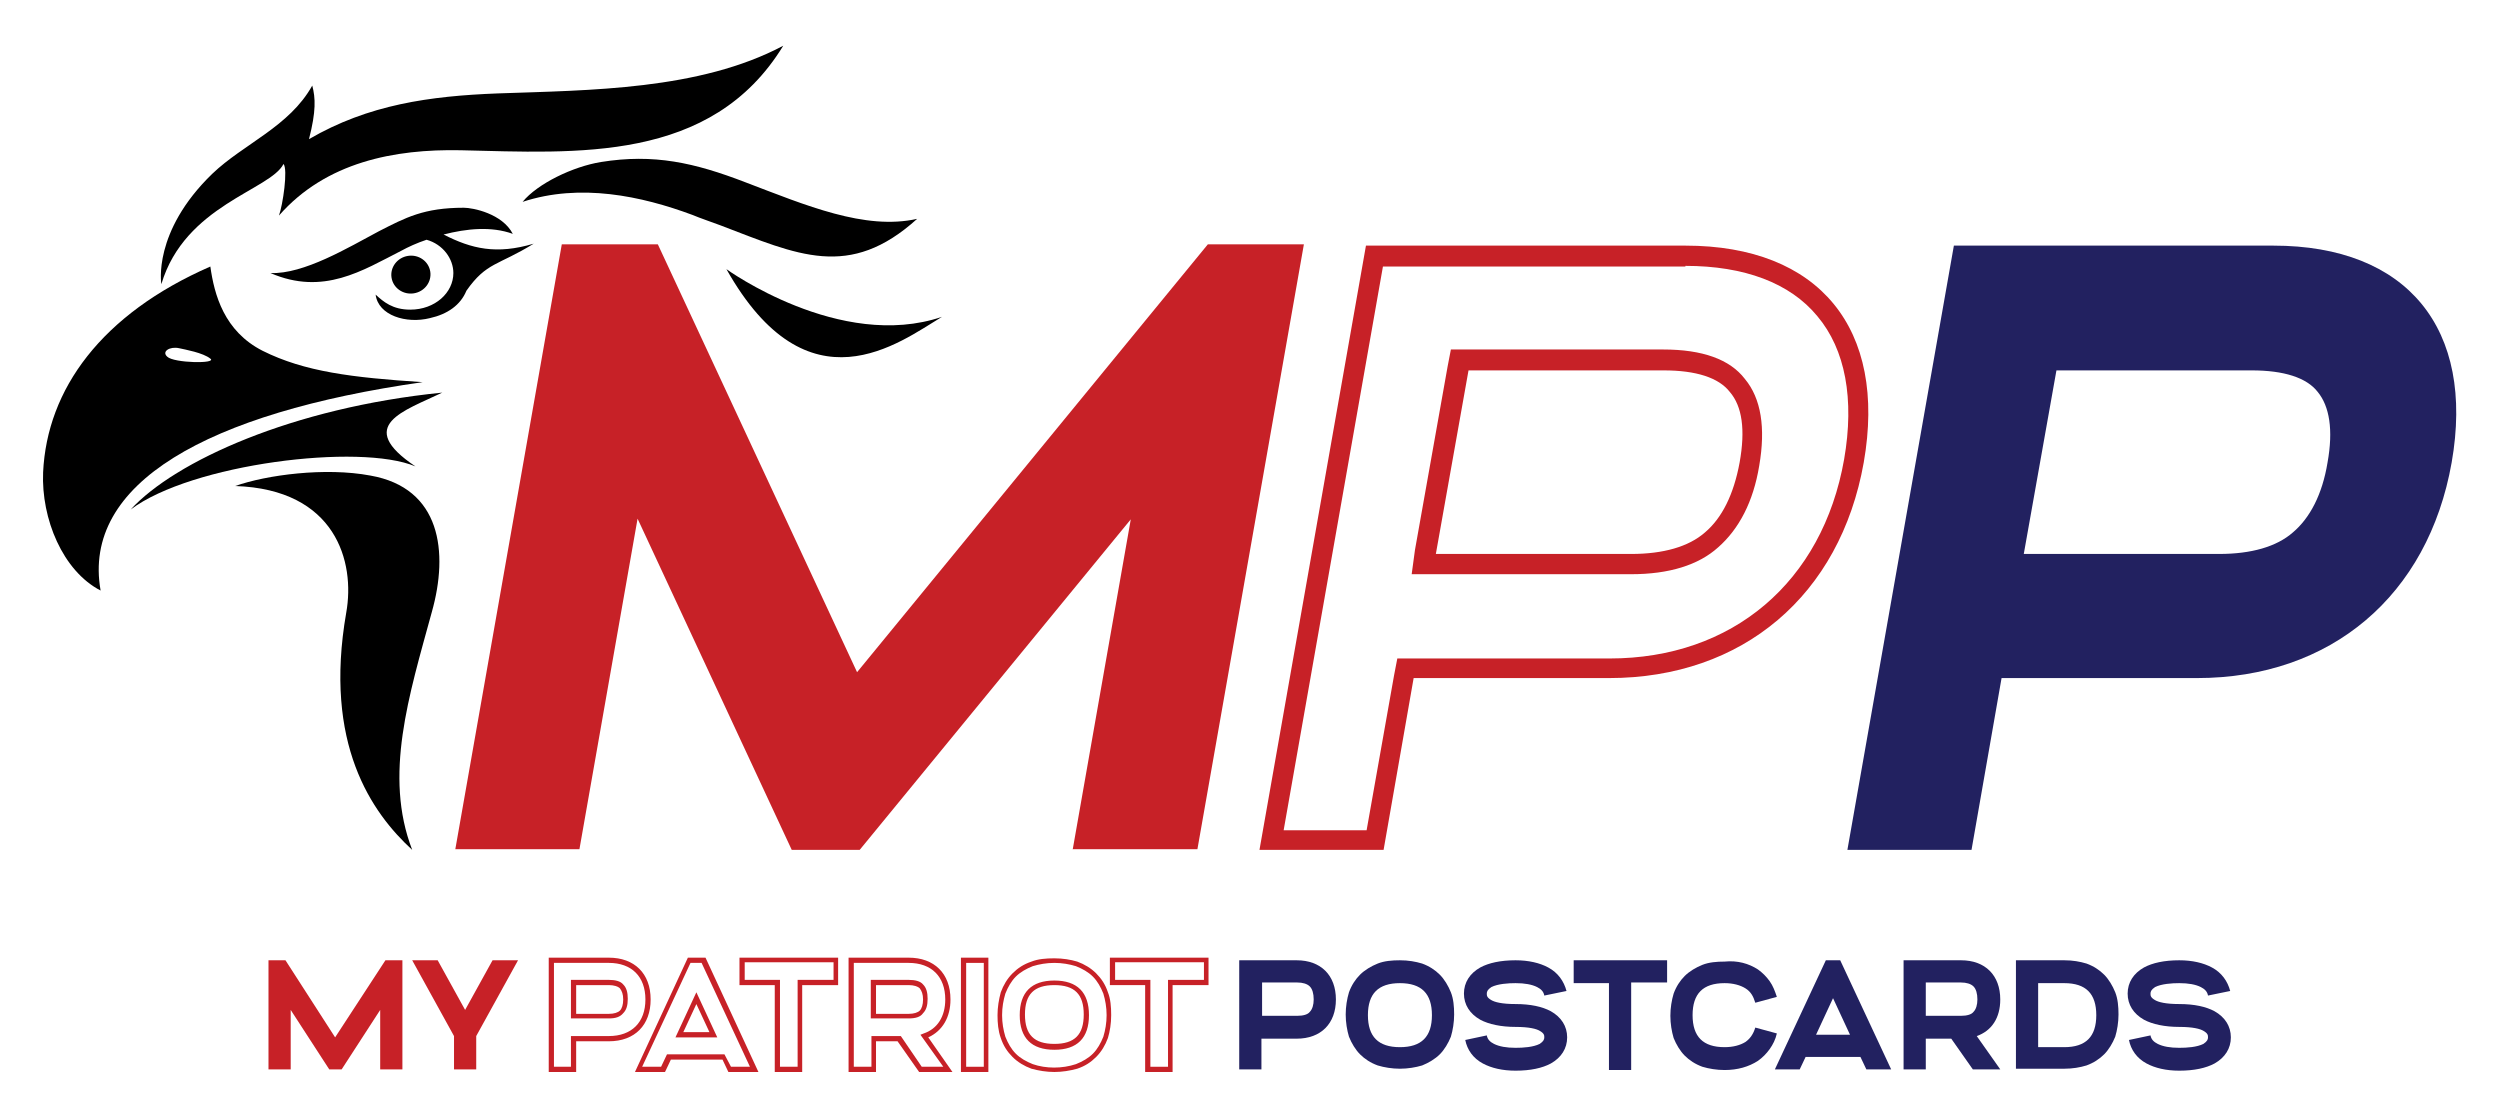
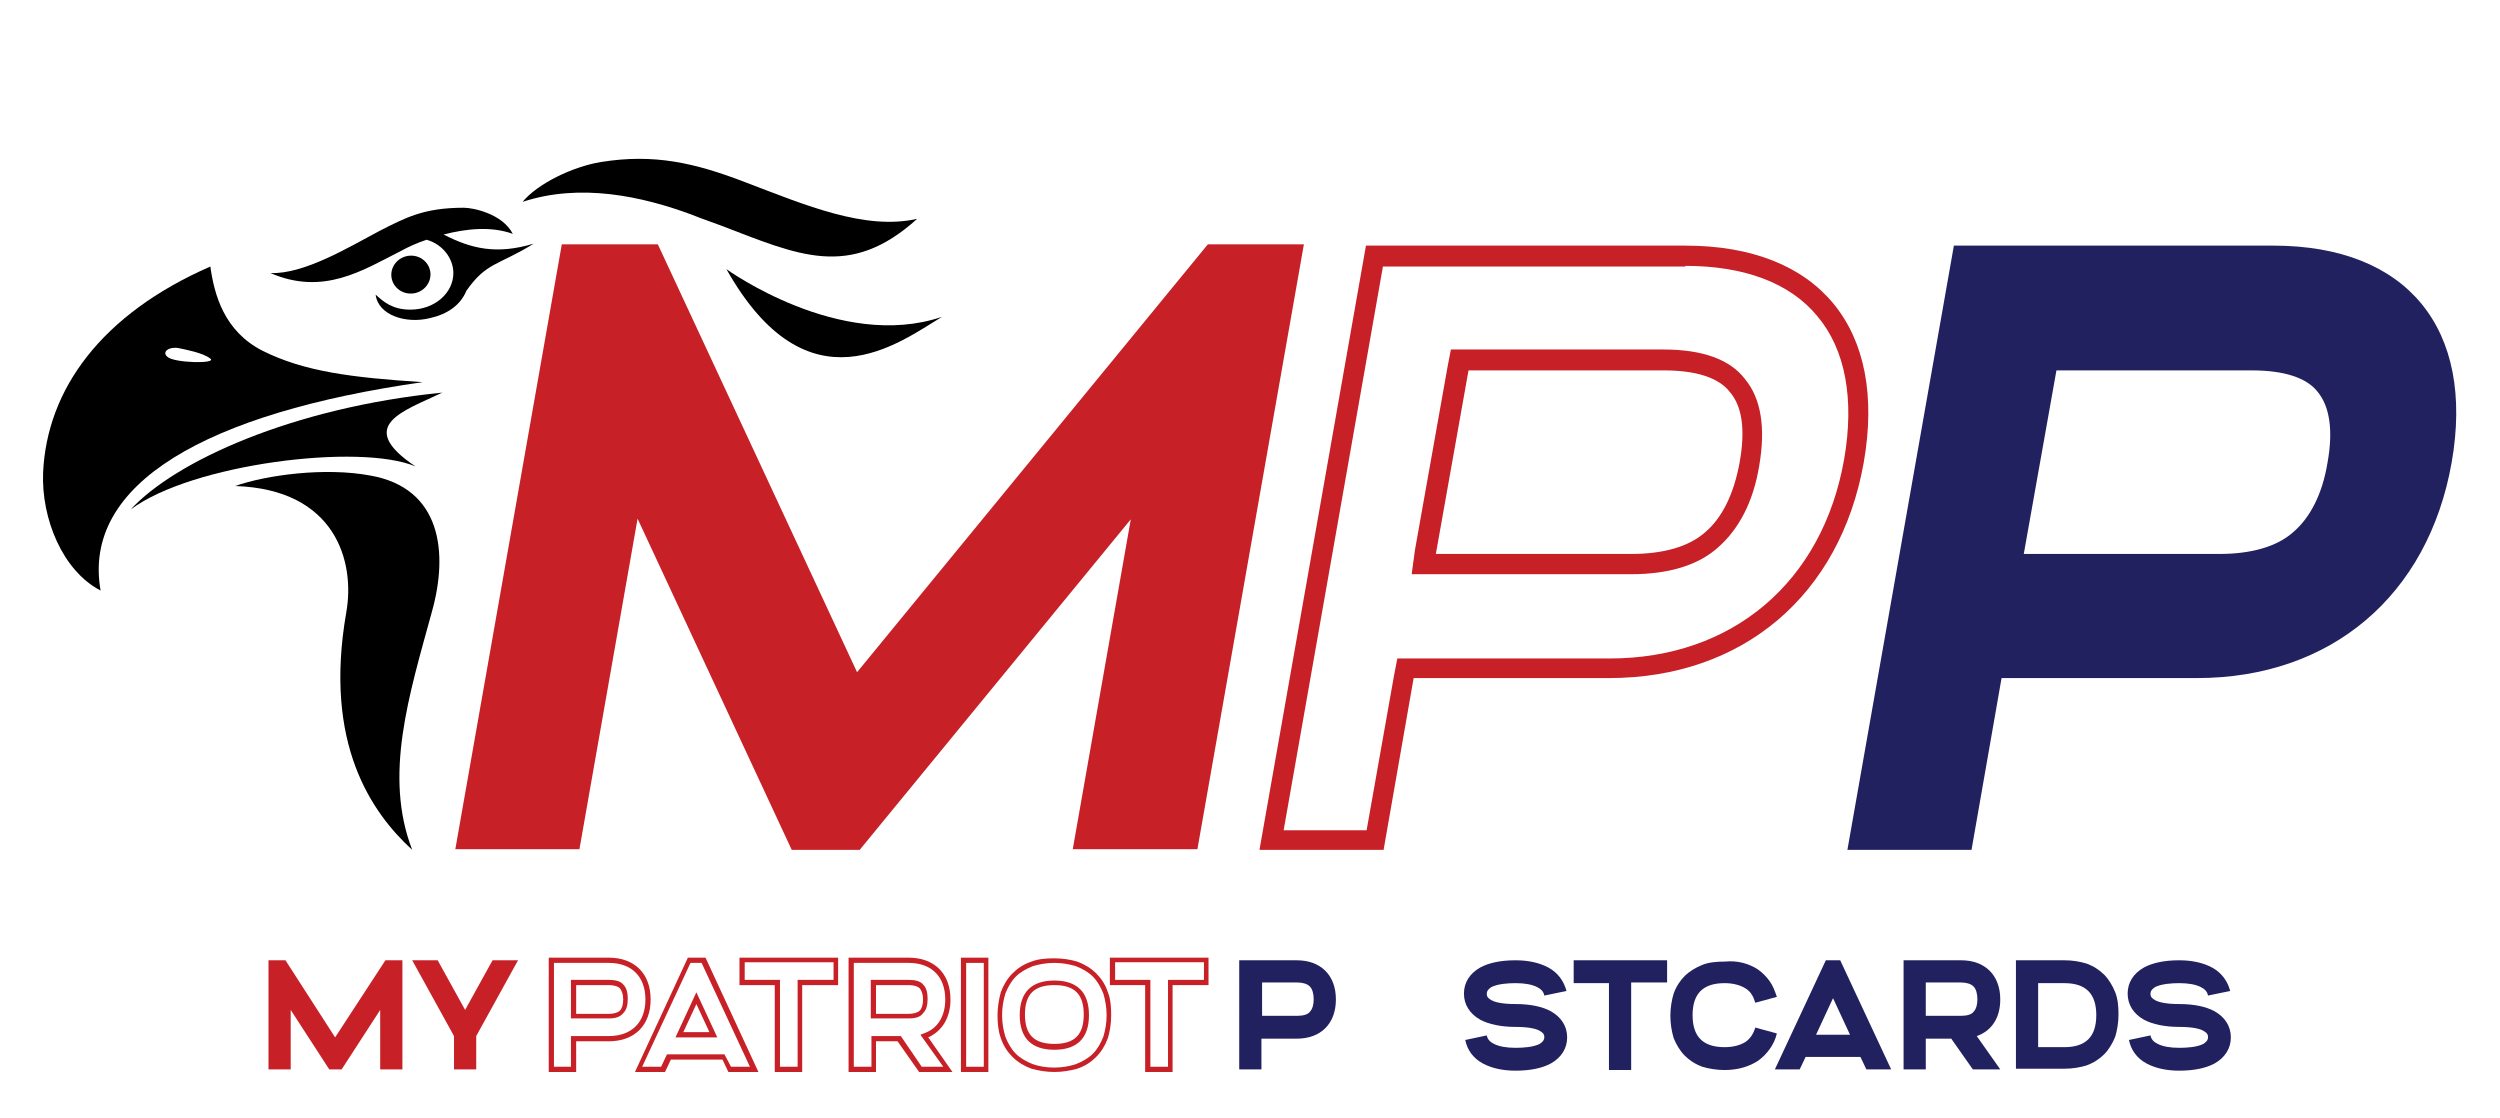
<svg xmlns="http://www.w3.org/2000/svg" version="1.1" id="Layer_1" x="0px" y="0px" viewBox="0 0 382.7 171.1" style="enable-background:new 0 0 382.7 171.1;" xml:space="preserve">
  <style type="text/css">
	.st0{fill:#222160;}
	.st1{fill:#C72127;}
</style>
  <g>
    <g>
      <g>
        <path class="st0" d="M198.5,147c3.7,0,6,2.3,6,6c0,3.7-2.3,6-6,6h-5.4v4.7h-3.4V147H198.5z M193.2,155.5h5.4     c0.9,0,1.6-0.2,1.9-0.6c0.4-0.4,0.6-1.1,0.6-1.9c0-0.9-0.2-1.6-0.6-2c-0.4-0.4-1.1-0.6-1.9-0.6h-5.4V155.5z" />
-         <path class="st0" d="M217.7,147.5c1.1,0.4,2,1,2.7,1.7c0.7,0.7,1.3,1.7,1.7,2.7c0.4,1,0.5,2.2,0.5,3.4s-0.2,2.4-0.5,3.4     c-0.4,1-1,2-1.7,2.7c-0.7,0.7-1.7,1.3-2.7,1.7c-1,0.3-2.2,0.5-3.4,0.5c-1.2,0-2.4-0.2-3.4-0.5c-1.1-0.4-2-1-2.7-1.7     c-0.7-0.7-1.3-1.7-1.7-2.7c-0.3-1-0.5-2.2-0.5-3.4s0.2-2.4,0.5-3.4c0.4-1.1,1-2,1.7-2.7c0.7-0.7,1.7-1.3,2.7-1.7     c1-0.4,2.2-0.5,3.4-0.5C215.6,147,216.7,147.2,217.7,147.5z M209.4,155.4c0,3.3,1.6,4.9,4.9,4.9c3.3,0,4.9-1.6,4.9-4.9     c0-3.3-1.6-4.9-4.9-4.9C211,150.5,209.4,152.1,209.4,155.4z" />
        <path class="st0" d="M237,148.1c1.5,0.8,2.4,2.1,2.8,3.6l-3.4,0.7c-0.1-0.6-0.5-1-1.1-1.3c-0.8-0.4-1.9-0.6-3.3-0.6     c-1.1,0-2.7,0.1-3.7,0.6c-0.6,0.4-0.7,0.7-0.7,1s0,0.6,0.7,1c0.5,0.3,1.6,0.6,3.7,0.6c2.3,0,4.1,0.4,5.4,1.1     c1.6,0.9,2.5,2.3,2.5,4s-0.9,3.1-2.5,4c-1.3,0.7-3.1,1.1-5.4,1.1c-2,0-3.7-0.4-5-1.1c-1.5-0.8-2.4-2.1-2.7-3.6l3.3-0.7     c0.1,0.6,0.5,1,1.1,1.3c0.8,0.4,1.9,0.6,3.3,0.6c1.2,0,2.7-0.1,3.7-0.6c0.6-0.4,0.7-0.7,0.7-1c0-0.3,0-0.6-0.7-1     c-0.5-0.3-1.6-0.6-3.7-0.6c-2.2,0-4.1-0.4-5.4-1.1c-1.6-0.9-2.5-2.3-2.5-4s0.9-3.1,2.5-4c1.3-0.7,3.1-1.1,5.4-1.1     C234,147,235.7,147.4,237,148.1z" />
        <path class="st0" d="M249.7,150.5v13.3h-3.4v-13.3h-5.4V147h14.3v3.4H249.7z" />
        <path class="st0" d="M269.1,148.4c0.7,0.5,1.3,1.1,1.8,1.8c0.5,0.7,0.8,1.5,1.1,2.4l-3.3,0.9c-0.3-1-0.7-1.7-1.5-2.2     c-0.8-0.5-1.9-0.8-3.2-0.8c-3.3,0-4.9,1.6-4.9,4.9c0,3.3,1.6,4.9,4.9,4.9c1.3,0,2.4-0.3,3.2-0.8c0.7-0.5,1.2-1.2,1.5-2.2l3.3,0.9     c-0.2,0.9-0.6,1.7-1.1,2.4c-0.5,0.7-1.1,1.3-1.8,1.8c-1.4,0.9-3.1,1.4-5.1,1.4c-1.2,0-2.4-0.2-3.4-0.5c-1.1-0.4-2-1-2.7-1.7     c-0.7-0.7-1.3-1.7-1.7-2.7c-0.3-1-0.5-2.2-0.5-3.4s0.2-2.4,0.5-3.4c0.4-1.1,1-2,1.7-2.7c0.7-0.7,1.7-1.3,2.7-1.7     c1-0.4,2.2-0.5,3.4-0.5C266,147,267.7,147.5,269.1,148.4z" />
        <path class="st0" d="M285.7,163.7l-0.9-1.9h-8.4l-0.9,1.9h-3.8l7.8-16.7h2.2l7.8,16.7H285.7z M283.2,158.4l-2.6-5.6l-2.6,5.6     H283.2z" />
        <path class="st0" d="M300.2,147c3.7,0,6,2.3,6,6c0,2.8-1.3,4.8-3.6,5.6l3.6,5.1H302l-3.3-4.7h-3.9v4.7h-3.4V147H300.2z      M294.8,155.5h5.4c0.9,0,1.6-0.2,1.9-0.6c0.4-0.4,0.6-1.1,0.6-1.9c0-0.9-0.2-1.6-0.6-2c-0.4-0.4-1.1-0.6-1.9-0.6h-5.4V155.5z" />
        <path class="st0" d="M316,147c1.3,0,2.4,0.2,3.4,0.5c1.1,0.4,2,1,2.7,1.7c0.7,0.7,1.3,1.7,1.7,2.7c0.4,1,0.5,2.2,0.5,3.4     s-0.2,2.4-0.5,3.4c-0.4,1-1,2-1.7,2.7c-0.7,0.7-1.6,1.3-2.7,1.7c-1,0.3-2.1,0.5-3.4,0.5h-7.4V147H316z M312,160.3h4     c3.3,0,4.9-1.6,4.9-4.9c0-3.3-1.6-4.9-4.9-4.9h-4V160.3z" />
        <path class="st0" d="M338.6,148.1c1.5,0.8,2.4,2.1,2.8,3.6l-3.4,0.7c-0.1-0.6-0.5-1-1.1-1.3c-0.8-0.4-1.9-0.6-3.3-0.6     c-1.1,0-2.7,0.1-3.7,0.6c-0.6,0.4-0.7,0.7-0.7,1s0,0.6,0.7,1c0.5,0.3,1.6,0.6,3.7,0.6c2.3,0,4.1,0.4,5.4,1.1     c1.6,0.9,2.5,2.3,2.5,4s-0.9,3.1-2.5,4c-1.3,0.7-3.1,1.1-5.4,1.1c-2,0-3.7-0.4-5-1.1c-1.5-0.8-2.4-2.1-2.7-3.6l3.3-0.7     c0.1,0.6,0.5,1,1.1,1.3c0.8,0.4,1.9,0.6,3.3,0.6c1.2,0,2.7-0.1,3.7-0.6c0.6-0.4,0.7-0.7,0.7-1c0-0.3,0-0.6-0.7-1     c-0.5-0.3-1.6-0.6-3.7-0.6c-2.2,0-4.1-0.4-5.4-1.1c-1.6-0.9-2.5-2.3-2.5-4s0.9-3.1,2.5-4c1.3-0.7,3.1-1.1,5.4-1.1     C335.6,147,337.3,147.4,338.6,148.1z" />
      </g>
      <g>
        <path class="st0" d="M348,37.6c20.5,0,30.9,12.7,27.3,33.2c-3.6,20.4-18.5,33-39,33h-29.9l-4.6,26.3h-19l16.3-92.5H348z      M309.8,84.8h29.9c4.9,0,8.8-1.1,11.3-3.3c2.6-2.2,4.5-5.8,5.3-10.7c0.9-5,0.3-8.6-1.5-10.8c-1.7-2.2-5.2-3.3-10.1-3.3h-29.9     L309.8,84.8z" />
      </g>
    </g>
    <g>
      <g>
        <path class="st1" d="M58.2,163.7v-9.1l-5.9,9.1h-1.9l-5.9-9.1v9.1h-3.4V147h2.6l7.6,11.8L59,147h2.6v16.7H58.2z" />
        <path class="st1" d="M72.9,163.7h-3.4v-5.1L63.1,147H67l4.2,7.6l4.2-7.6h3.9l-6.4,11.6V163.7z" />
      </g>
      <g>
        <g>
          <g>
            <path class="st1" d="M88.2,164.1H84v-17.5h9.2c3.9,0,6.4,2.4,6.4,6.4c0,3.9-2.4,6.4-6.4,6.4h-5V164.1z M84.7,163.3h2.7v-4.7       h5.8c3.5,0,5.6-2.1,5.6-5.6c0-3.5-2.1-5.6-5.6-5.6h-8.4V163.3z M93.2,155.9h-5.8v-5.9h5.8c1,0,1.8,0.2,2.2,0.7       c0.5,0.5,0.7,1.2,0.7,2.2c0,1-0.2,1.7-0.7,2.2C94.9,155.7,94.2,155.9,93.2,155.9z M88.2,155.2h5c0.8,0,1.4-0.2,1.7-0.5       c0.3-0.3,0.5-0.9,0.5-1.7c0-0.8-0.2-1.3-0.5-1.7c-0.3-0.3-0.9-0.5-1.7-0.5h-5V155.2z" />
          </g>
          <g>
            <path class="st1" d="M116.1,164.1h-4.6l-0.9-1.9h-7.9l-0.9,1.9h-4.6l8.1-17.5h2.7L116.1,164.1z M111.9,163.3h2.9l-7.4-15.9       h-1.7l-7.4,15.9h2.9l0.9-1.9h8.8L111.9,163.3z M109.8,158.8h-6.4l3.2-6.9L109.8,158.8z M104.6,158h4l-2-4.3L104.6,158z" />
          </g>
          <g>
            <path class="st1" d="M122.8,164.1h-4.2v-13.3h-5.4v-4.2h15.1v4.2h-5.5V164.1z M119.4,163.3h2.7v-13.3h5.5v-2.7h-13.6v2.7h5.4       V163.3z" />
          </g>
          <g>
            <path class="st1" d="M145.8,164.1h-5.1l-3.3-4.7h-3.3v4.7h-4.2v-17.5h9.2c3.9,0,6.4,2.4,6.4,6.4c0,2.7-1.2,4.8-3.4,5.8       L145.8,164.1z M141.1,163.3h3.3l-3.5-4.9l0.5-0.2c2.1-0.7,3.3-2.6,3.3-5.2c0-3.5-2.1-5.6-5.6-5.6h-8.4v15.9h2.7v-4.7h4.5       L141.1,163.3z M139.1,155.9h-5.8v-5.9h5.8c1,0,1.8,0.2,2.2,0.7c0.5,0.5,0.7,1.2,0.7,2.2c0,1-0.2,1.7-0.7,2.2       C140.9,155.7,140.1,155.9,139.1,155.9z M134.1,155.2h5c0.8,0,1.4-0.2,1.7-0.5c0.3-0.3,0.5-0.9,0.5-1.7c0-0.8-0.2-1.3-0.5-1.7       c-0.3-0.3-0.9-0.5-1.7-0.5h-5V155.2z" />
          </g>
          <g>
            <path class="st1" d="M151.3,164.1h-4.2v-17.5h4.2V164.1z M147.9,163.3h2.7v-15.9h-2.7V163.3z" />
          </g>
          <g>
            <path class="st1" d="M161.4,164.1c-1.2,0-2.4-0.2-3.5-0.5c-1.1-0.4-2.1-1-2.9-1.8c-0.8-0.8-1.4-1.7-1.8-2.9       c-0.4-1.1-0.5-2.3-0.5-3.5s0.2-2.4,0.5-3.5c0.4-1.1,1-2.1,1.8-2.9c0.8-0.8,1.7-1.4,2.9-1.8c1-0.4,2.2-0.5,3.5-0.5       s2.5,0.2,3.5,0.5l0,0c1.1,0.4,2.1,1,2.9,1.8c0.8,0.8,1.4,1.7,1.8,2.9c0.4,1,0.5,2.2,0.5,3.5c0,1.3-0.2,2.5-0.5,3.5       c-0.4,1.1-1,2.1-1.8,2.9c-0.8,0.8-1.7,1.4-2.9,1.8C163.8,163.9,162.6,164.1,161.4,164.1z M161.4,147.4c-1.2,0-2.3,0.2-3.3,0.5       c-1,0.4-1.9,0.9-2.6,1.6c-0.7,0.7-1.2,1.6-1.6,2.6c-0.3,1-0.5,2.1-0.5,3.3s0.2,2.3,0.5,3.3c0.4,1,0.9,1.9,1.6,2.6       c0.7,0.7,1.6,1.2,2.6,1.6c2,0.7,4.5,0.7,6.6,0c1-0.4,1.9-0.9,2.6-1.6c0.7-0.7,1.2-1.6,1.6-2.6c0.3-1,0.5-2.1,0.5-3.3       c0-1.2-0.2-2.3-0.5-3.3c-0.4-1-0.9-1.9-1.6-2.6c-0.7-0.7-1.6-1.2-2.6-1.6C163.7,147.6,162.6,147.4,161.4,147.4z M161.4,160.7       c-3.5,0-5.3-1.8-5.3-5.3c0-3.5,1.8-5.3,5.3-5.3s5.3,1.8,5.3,5.3C166.7,158.9,164.9,160.7,161.4,160.7z M161.4,150.8       c-3.1,0-4.5,1.4-4.5,4.5s1.4,4.5,4.5,4.5s4.5-1.4,4.5-4.5S164.5,150.8,161.4,150.8z" />
          </g>
          <g>
            <path class="st1" d="M179.5,164.1h-4.2v-13.3h-5.4v-4.2H185v4.2h-5.5V164.1z M176.1,163.3h2.7v-13.3h5.5v-2.7h-13.6v2.7h5.4       V163.3z" />
          </g>
        </g>
      </g>
      <g>
        <path class="st1" d="M164.2,130.1l8.9-50.6l-41.5,50.6h-10.4L97.6,79.4l-8.9,50.6h-19l16.3-92.6h14.7l30.5,65.5l53.7-65.5h14.7     l-16.3,92.6H164.2z" />
      </g>
      <path class="st1" d="M258,40.7c9,0,16,2.6,20.2,7.7c4.3,5.1,5.7,12.7,4.1,21.9c-3.3,18.8-17.1,30.5-35.9,30.5h-29.9h-2.6l-0.5,2.6    l-4.2,23.7h-12.7l15.2-86.3H258 M216.1,87.9h3.7h29.9c5.8,0,10.3-1.4,13.3-4.1c3.2-2.8,5.4-7,6.3-12.5c1-5.8,0.3-10.3-2.2-13.3    c-2.3-3-6.5-4.5-12.5-4.5h-29.9h-2.6l-0.5,2.6l-5,28.1L216.1,87.9 M258,37.6h-48.9l-16.3,92.5h19l4.6-26.3h29.9    c20.5,0,35.4-12.7,39-33C288.9,50.3,278.5,37.6,258,37.6L258,37.6z M219.8,84.8l5-28.1h29.9c4.9,0,8.4,1.1,10.1,3.3    c1.9,2.2,2.4,5.8,1.5,10.8c-0.9,4.9-2.7,8.5-5.3,10.7c-2.5,2.2-6.4,3.3-11.3,3.3H219.8L219.8,84.8z" />
    </g>
    <g>
      <path d="M56.7,72.8c-6.9-1.3-15.9-0.1-20.7,1.6C51.4,74.9,54.4,86,53,93.8c-3.5,20.1,3.9,30.6,10.1,36.3    c-4.4-11.4-0.5-23.6,3-36.4C68.7,84.5,67.5,74.7,56.7,72.8z" />
-       <path d="M43.4,25.1c0.7,0.8-0.1,6.3-0.7,7.9c7.2-8.2,17.7-10.2,27.8-10c17.7,0.4,38.4,2,49.4-16c-12.8,6.8-29.6,6.8-43.7,7.3    c-10.4,0.4-19.8,1.7-28.9,7c1.1-4.3,1-6.3,0.5-8.2c-3.5,6.3-10.5,8.9-15.3,13.5c-9.2,8.9-7.8,16.9-7.8,16.9    C28.3,31.4,41.4,29.1,43.4,25.1z" />
      <path d="M92,24.8c-4.3,0.7-9.7,3.3-12,6.1c8.8-2.9,18.2-0.9,26,2c0.9,0.4,3.8,1.4,4.3,1.6c11.8,4.5,19.7,8.4,30.1-1    c-8,1.8-17.1-2.1-26.3-5.6C106.3,24.9,100.1,23.5,92,24.8z" />
      <ellipse transform="matrix(0.988 -0.156 0.156 0.988 -5.797 10.354)" cx="62.9" cy="42" rx="3" ry="2.9" />
      <path d="M20,78c9.3-7,35.1-10.2,43.6-6.6c-9.4-6.3-1.7-8.5,4.1-11.3C44.8,62.4,26.8,70.6,20,78z" />
      <path d="M81.7,37.3c-5.7,1.7-9.5,0.8-13.8-1.4c3.5-0.9,7.3-1.3,10.6-0.1c-1.6-3.1-6.1-4-7.5-4c-6.1,0-8.9,1.5-13,3.6    c-4.7,2.5-11.5,6.6-16.6,6.4c8.1,3.5,14.1-0.4,20-3.4c1.1-0.6,2.4-1.2,3.9-1.7c2.5,0.7,4.1,2.9,4.1,5.1c0,3-2.8,5.6-6.6,5.6    c-2.7,0-4.1-1.2-5.3-2.3c0.4,3.2,4.7,4.5,8.3,3.6c2.7-0.6,4.7-2,5.6-4.2C74.5,40.1,76.2,40.7,81.7,37.3z" />
      <path d="M64.7,58.5c-10.8-0.7-18.1-1.6-24.5-4.8c-5.9-3-7.4-8.6-8-12.9C15.5,48.1,7.2,59.6,6.6,72.3c-0.3,7.1,3,15.1,8.8,18.1    C12.5,74,31.7,63.2,64.7,58.5z M27.4,53.3c0.9,0.2,3.7,0.7,4.8,1.6c1.1,0.8-5.6,0.7-6.6-0.3C24.7,53.8,26,53,27.4,53.3z" />
      <path d="M144.2,48.5c-15.6,5.3-33-7.3-33-7.3C123.7,63.4,137.7,52.4,144.2,48.5z" />
    </g>
  </g>
</svg>